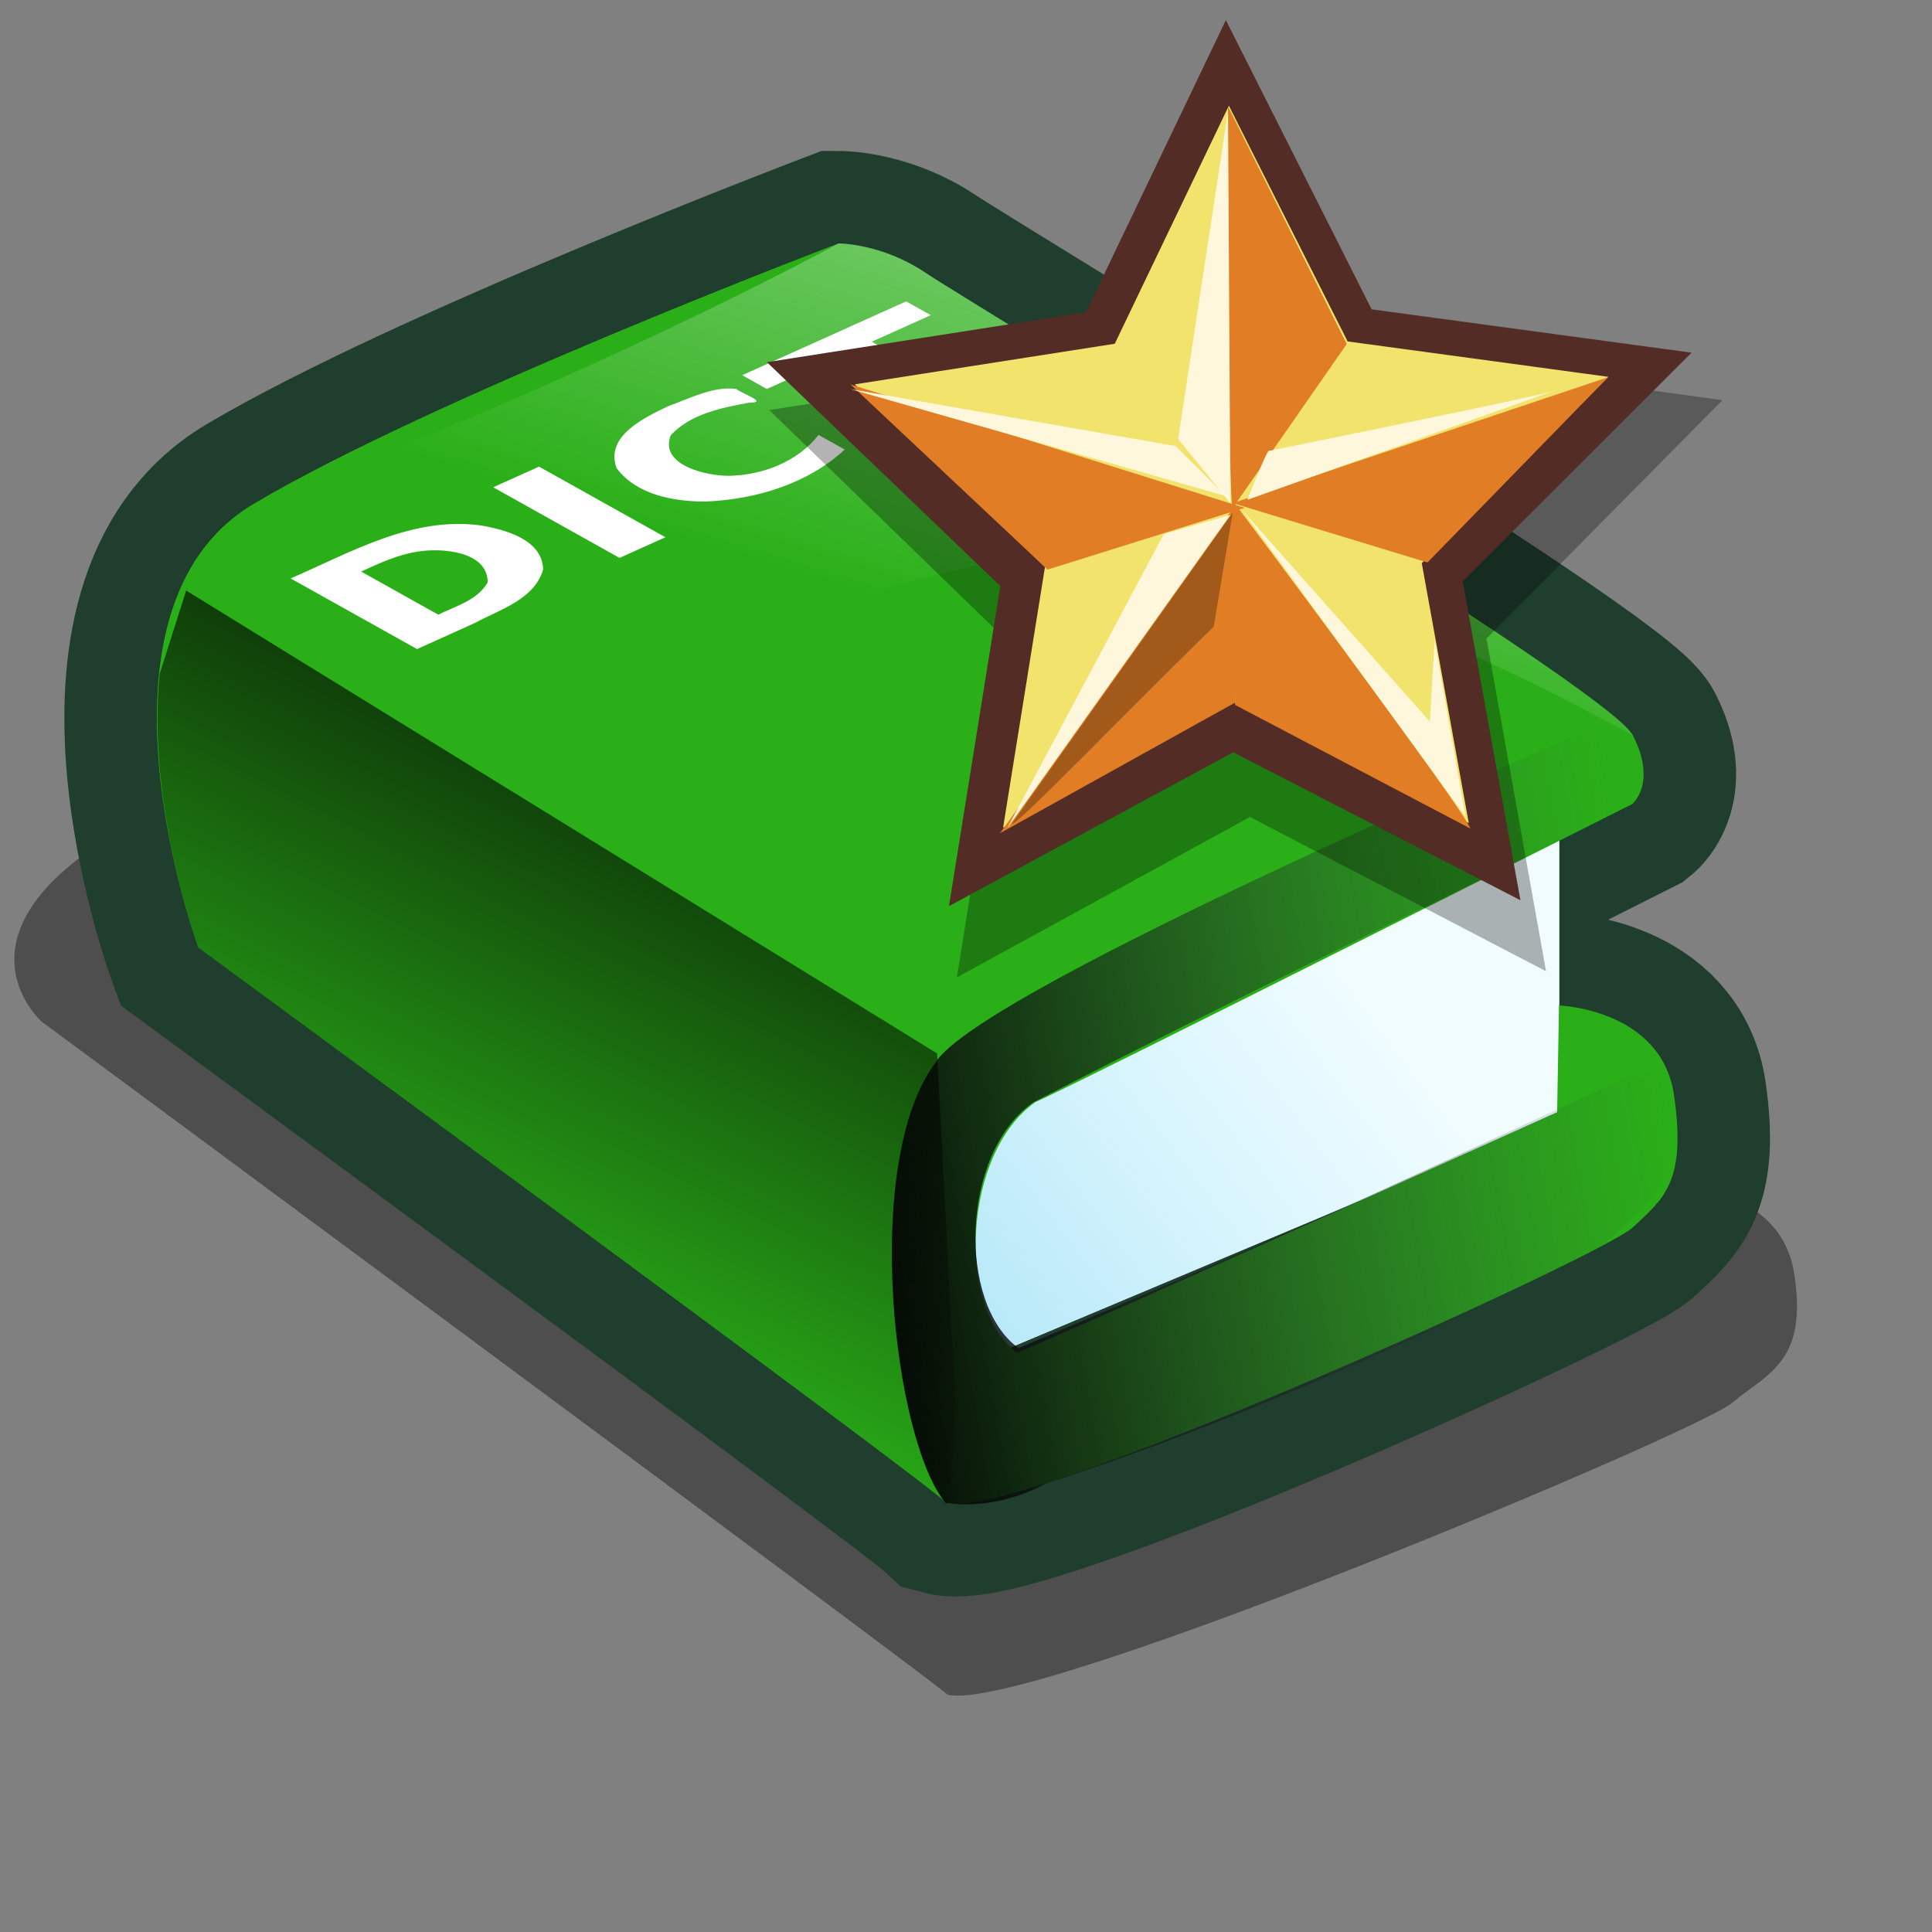
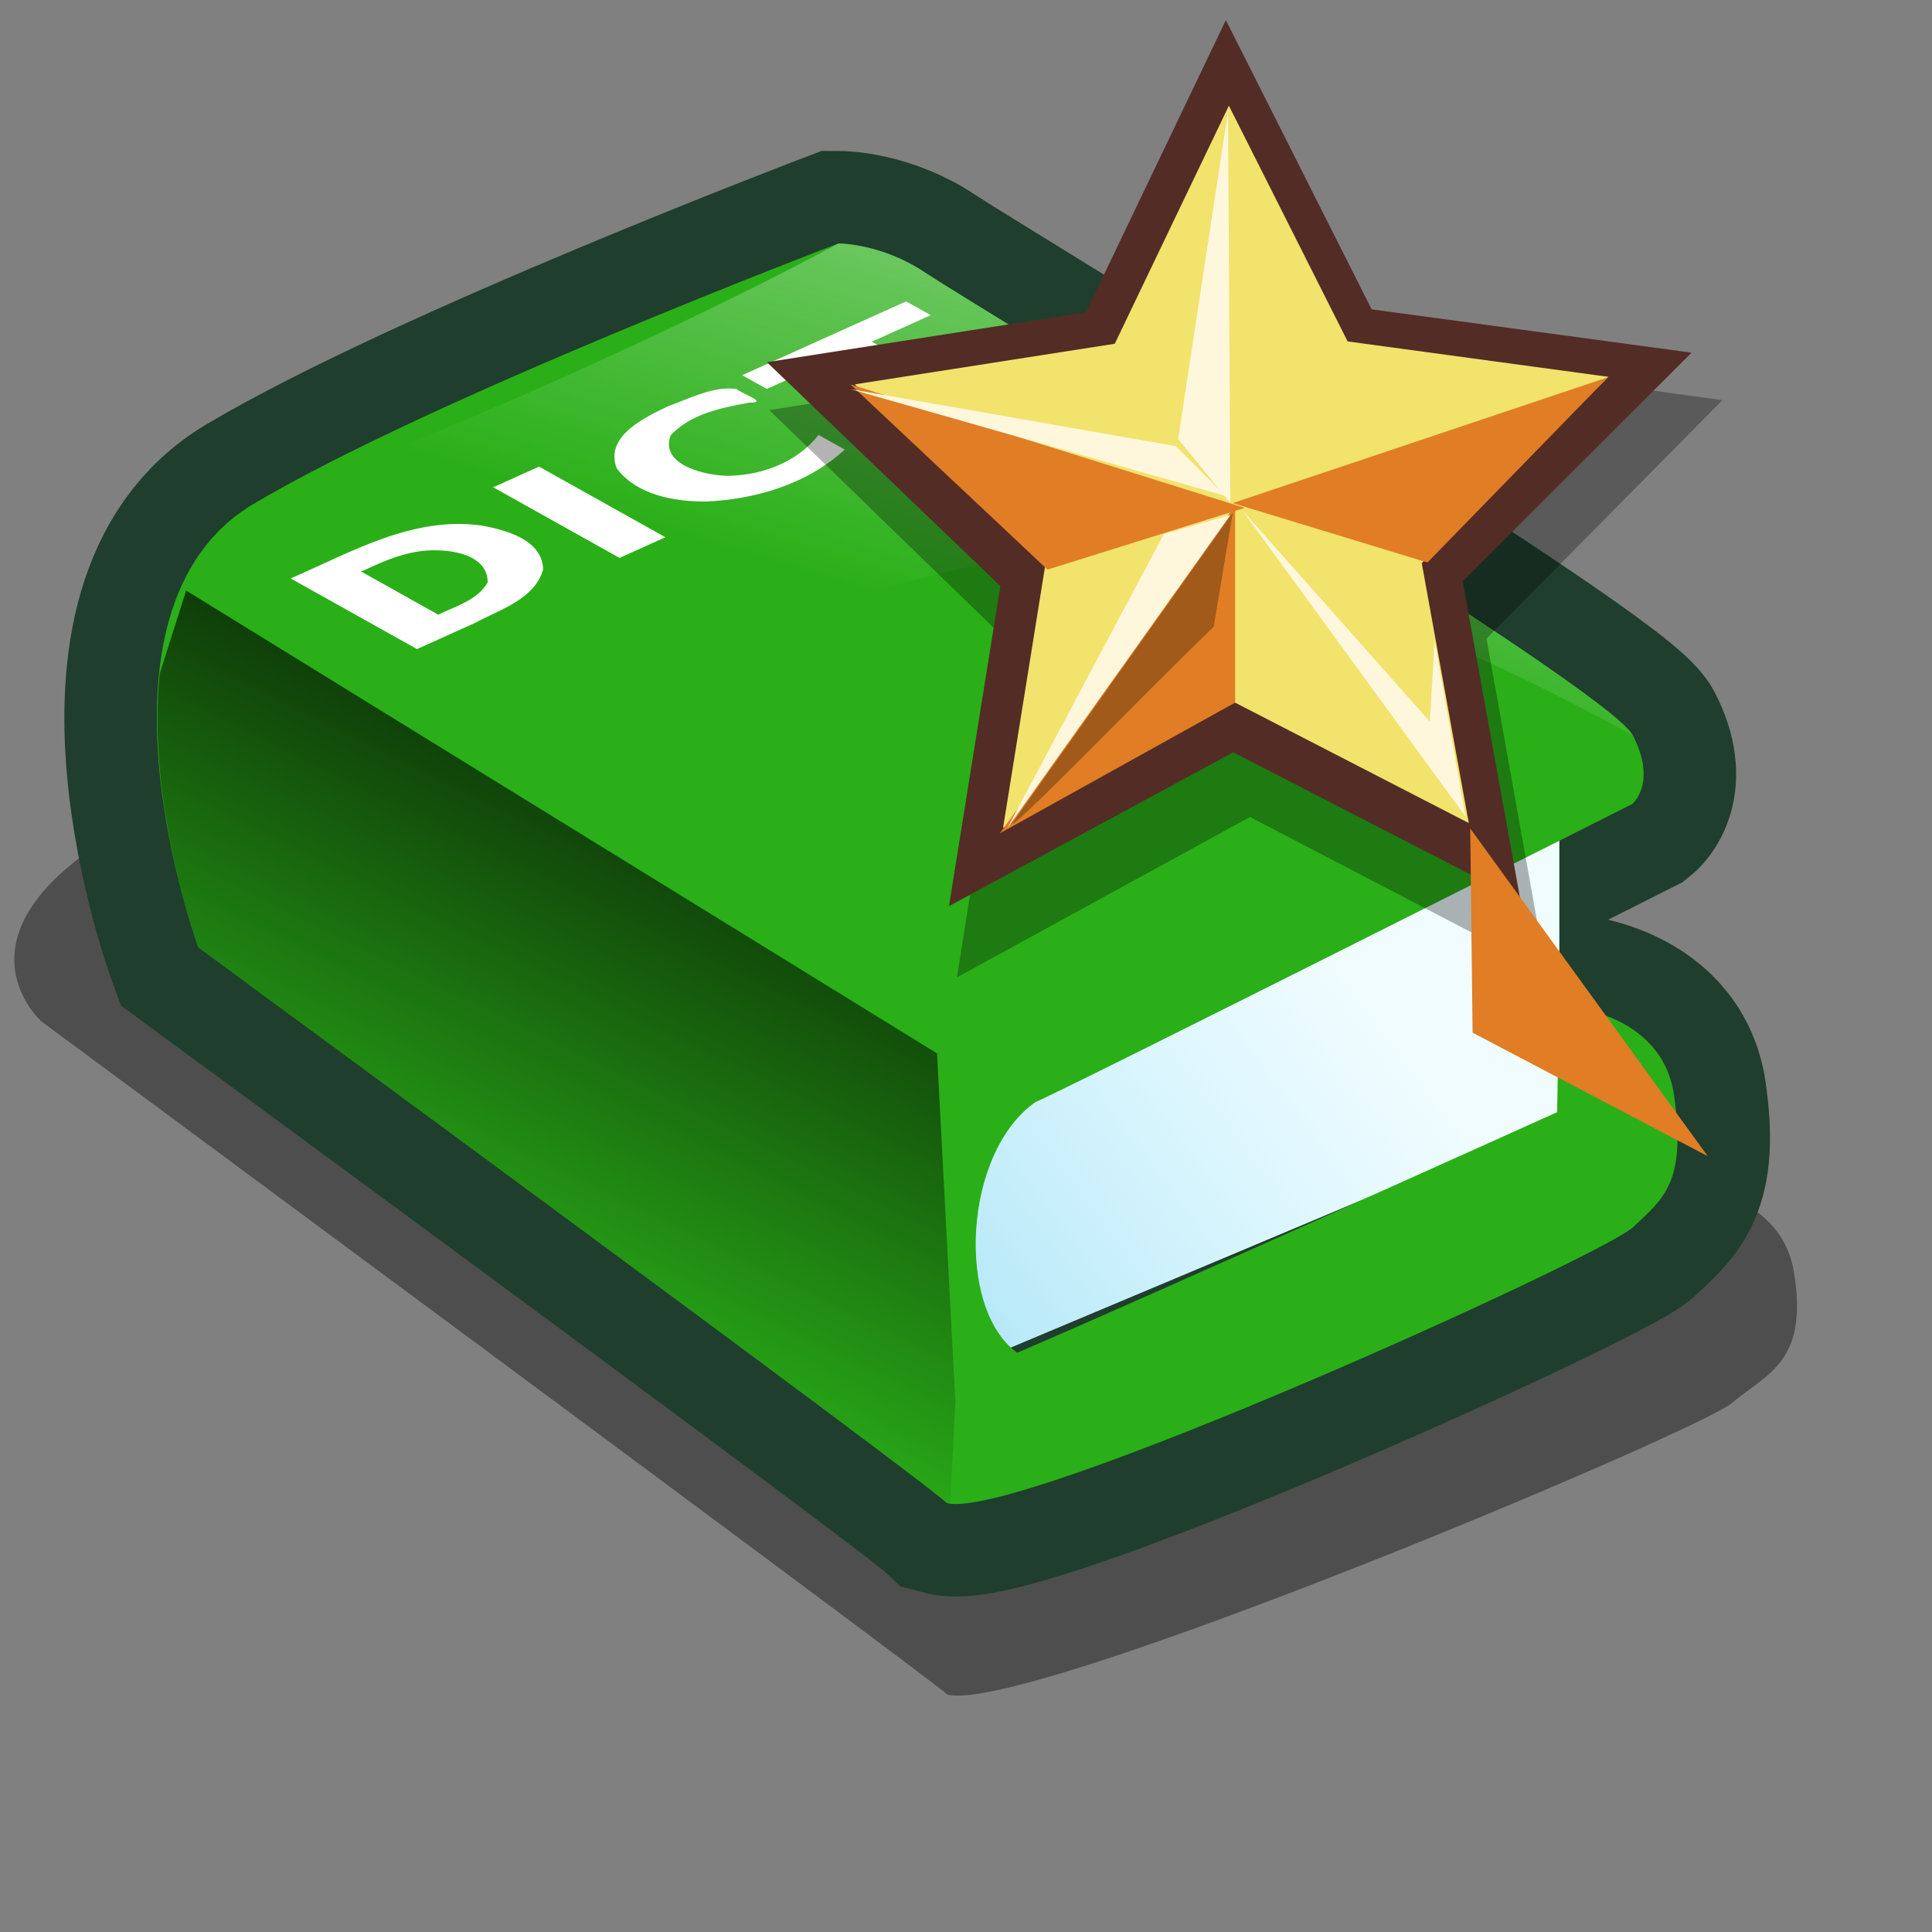
<svg xmlns="http://www.w3.org/2000/svg" xmlns:ns1="http://sodipodi.sourceforge.net/DTD/sodipodi-0.dtd" xmlns:ns2="http://www.inkscape.org/namespaces/inkscape" xmlns:xlink="http://www.w3.org/1999/xlink" width="72pt" height="72pt" id="svg2448" ns1:version="0.32" ns2:version="0.46+devel" ns1:docname="stardict.svg" ns2:output_extension="org.inkscape.output.svg.inkscape">
  <rect width="100%" height="100%" fill="#808080" stroke="none" />
  <defs id="defs3">
    <linearGradient ns2:collect="always" id="linearGradient2617">
      <stop style="stop-color:#000000;stop-opacity:1;" offset="0" id="stop2618" />
      <stop style="stop-color:#000000;stop-opacity:0;" offset="1" id="stop2619" />
    </linearGradient>
    <linearGradient id="linearGradient2612">
      <stop offset="0" style="stop-color:#fdfdfd;stop-opacity:0.454;" id="stop2613" />
      <stop offset="1" style="stop-color:#ffffff;stop-opacity:0;" id="stop2614" />
    </linearGradient>
    <linearGradient id="linearGradient2604">
      <stop offset="0" style="stop-color:#a9e2f5;stop-opacity:1;" id="stop2605" />
      <stop offset="1" style="stop-color:#bdf2ff;stop-opacity:0.208;" id="stop2606" />
    </linearGradient>
    <linearGradient id="linearGradient2601">
      <stop style="stop-color:#000000;stop-opacity:1;" offset="0" id="stop2602" />
      <stop style="stop-color:#383e49;stop-opacity:0;" offset="1" id="stop2603" />
    </linearGradient>
    <linearGradient id="linearGradient2594">
      <stop offset="0" style="stop-color:#000000;stop-opacity:1;" id="stop2596" />
      <stop offset="1" style="stop-color:#bdf2ff;stop-opacity:0.384;" id="stop2595" />
    </linearGradient>
    <defs id="defs2461">
      <ns1:namedview id="namedview909" />
      <defs id="defs550">
        <linearGradient x1="0" y1="0" x2="1" y2="0" id="linearGradient632" gradientUnits="objectBoundingBox" spreadMethod="pad">
          <stop style="stop-color:#ffb700;stop-opacity:1;" offset="0" id="stop633" />
          <stop style="stop-color:#ffd58f;stop-opacity:0;" offset="1" id="stop634" />
        </linearGradient>
        <linearGradient x1="0" y1="0" x2="1" y2="0" id="linearGradient556" gradientUnits="objectBoundingBox" spreadMethod="pad" xlink:href="#linearGradient2594" />
        <linearGradient id="linearGradient559" xlink:href="#linearGradient632" x1="60.645" y1="19.296" x2="35.371" y2="69.143" gradientUnits="userSpaceOnUse" spreadMethod="pad" />
        <linearGradient xlink:href="#linearGradient632" id="linearGradient631" x1="85.638" y1="17.444" x2="73.916" y2="54.628" gradientUnits="userSpaceOnUse" spreadMethod="pad" gradientTransform="scale(0.741,1.35)" />
      </defs>
    </defs>
    <linearGradient ns2:collect="always" xlink:href="#linearGradient2604" id="linearGradient2593" gradientTransform="matrix(1.326,0,0,1.133,5.872,-42.547)" x1="28.244" y1="96.644" x2="48.778" y2="83.489" gradientUnits="userSpaceOnUse" />
    <linearGradient ns2:collect="always" xlink:href="#linearGradient2601" id="linearGradient2600" gradientTransform="matrix(1.229,0,0,1.222,5.567,-43.026)" x1="28.894" y1="86.239" x2="62.874" y2="80.161" gradientUnits="userSpaceOnUse" />
    <linearGradient ns2:collect="always" xlink:href="#linearGradient2612" id="linearGradient2611" gradientTransform="matrix(1.346,0,0,1.116,5.872,-42.547)" x1="56.876" y1="52.044" x2="49.251" y2="72.659" gradientUnits="userSpaceOnUse" />
    <linearGradient ns2:collect="always" xlink:href="#linearGradient2617" id="linearGradient3543" gradientUnits="userSpaceOnUse" gradientTransform="matrix(1.152,0,0,1.303,5.872,-42.547)" spreadMethod="reflect" x1="37.094" y1="57.932" x2="24.469" y2="86.898" />
  </defs>
  <ns1:namedview id="base" pagecolor="#ffffff" bordercolor="#666666" borderopacity="1.0" ns2:pageopacity="0.0" ns2:pageshadow="2" ns2:zoom="2.8284271" ns2:cx="81.622486" ns2:cy="47.786675" ns2:current-layer="svg2448" ns2:window-width="795" ns2:window-height="623" ns2:window-x="219" ns2:window-y="52" showgrid="false" />
  <path style="fill:#000000;fill-opacity:0.392;fill-rule:evenodd;stroke:none;stroke-width:7.5;stroke-linecap:butt;stroke-linejoin:miter;stroke-miterlimit:4;stroke-opacity:1" d="M 52.335,76.578 C 60.029,73.64 81.257,62.865 81.257,62.865 L 83.113,58.949 C 83.113,58.949 88.453,58.872 89.152,63.279 C 89.852,67.687 87.809,68.243 86.06,69.712 C 84.311,71.181 51.067,85.16 47.093,84.21 C 45.344,82.741 2.067,50.761 2.067,50.761 C 2.067,50.761 -3.178,46.122 6.965,40.735 C 79.837,52.502 47.563,47.744 52.335,76.578 z " id="path2743" ns1:nodetypes="ccccccccc" />
  <g ns2:label="Layer 1" ns2:groupmode="layer" id="layer1" />
  <path style="fill:none;fill-opacity:1;fill-rule:evenodd;stroke:#1f3e2d;stroke-width:9.191;stroke-linecap:butt;stroke-linejoin:miter;stroke-miterlimit:4;stroke-opacity:1" d="M 81.1,39.954 C 81.1,39.954 52.684,54.275 51.46,54.755 C 47.856,57.268 47.489,65.009 50.542,67.217 C 57.273,64.341 77.373,55.263 77.373,55.263 L 77.466,49.962 C 77.466,49.962 82.574,50.131 83.186,54.445 C 83.798,58.759 82.667,59.548 81.137,60.986 C 79.608,62.424 50.527,75.617 47.05,74.688 C 45.52,73.25 9.85,47.086 9.85,47.086 C 9.85,47.086 3.731,30.309 12.603,25.037 C 21.476,19.764 41.669,12.095 41.669,12.095 C 41.669,12.095 43.811,12.095 45.953,13.533 C 48.094,14.971 79.914,34.144 81.137,36.541 C 82.361,38.937 81.1,39.954 81.1,39.954 z " id="path2615" ns1:nodetypes="cccccccccccccc" />
  <path style="fill:#ffffff;fill-opacity:1;fill-rule:evenodd;stroke:none;stroke-width:0.25pt;stroke-linecap:butt;stroke-linejoin:miter;stroke-opacity:1" d="M 77.482,39.573 L 77.482,55.503 L 47.627,68.044 L 44.165,52.453 L 56.713,42.285 L 77.482,39.573 z " id="path2585" />
  <path style="fill:url(#linearGradient2593);fill-opacity:1;fill-rule:evenodd;stroke:none;stroke-width:0.25pt;stroke-linecap:butt;stroke-linejoin:miter;stroke-opacity:1" d="M 77.482,39.573 L 77.482,55.503 L 47.627,68.044 L 44.165,52.453 L 56.713,42.285 L 77.482,39.573 z " id="path2589" />
  <path style="fill:#2aaf18;fill-opacity:1;fill-rule:evenodd;stroke:none;stroke-width:0.25pt;stroke-linecap:butt;stroke-linejoin:miter;stroke-opacity:1" d="M 81.1,39.954 C 81.1,39.954 52.684,54.275 51.46,54.755 C 47.856,57.268 47.489,65.009 50.542,67.217 C 57.273,64.341 77.373,55.263 77.373,55.263 L 77.466,49.962 C 77.466,49.962 82.574,50.131 83.186,54.445 C 83.798,58.759 82.667,59.548 81.137,60.986 C 79.608,62.424 50.527,75.617 47.05,74.688 C 45.52,73.25 9.85,47.086 9.85,47.086 C 9.85,47.086 3.731,30.309 12.603,25.037 C 21.476,19.764 41.669,12.095 41.669,12.095 C 41.669,12.095 43.811,12.095 45.953,13.533 C 48.094,14.971 79.914,34.144 81.137,36.541 C 82.361,38.937 81.1,39.954 81.1,39.954 z " id="path2459" ns1:nodetypes="cccccccccccccc" />
  <path style="fill:url(#linearGradient2611);fill-opacity:1;fill-rule:evenodd;stroke:none;stroke-width:0.25pt;stroke-linecap:butt;stroke-linejoin:miter;stroke-opacity:1" d="M 12.603,25.037 C 29.431,18.806 41.669,12.095 41.669,12.095 C 41.669,12.095 43.811,12.095 45.953,13.533 C 48.094,14.971 79.914,34.144 81.137,36.541 C 39.833,14.013 46.87,43.251 12.603,25.037 z " id="path2607" ns1:nodetypes="ccccc" />
-   <path style="fill:url(#linearGradient2600);fill-opacity:1;fill-rule:evenodd;stroke:none;stroke-width:0.25pt;stroke-linecap:butt;stroke-linejoin:miter;stroke-opacity:1" d="m 80.219,35.726 c 3e-6,10e-7 -31.588,13.371 -33.751,17.1 -3.678,4.914 -2.065,18.818 0.531,21.868 2.812,0.339 4.894,-0.952 4.894,-0.952 9.65,-3.15 19.058,-7.317 27.822,-11.892 0.422,-0.404 2.859,-2.759 3.14,-3.26 l -0.096,-4.841 c -0.463,-1.165 -1.694,0.389 -1.297,-0.499 l -13.809,6.353 c -6.486,2.915 -12.767,5.559 -17.042,7.386 -3.053,-2.208 -2.873,-9.699 0.73,-12.212 9.807,-5.053 19.588,-9.729 29.46,-14.686 0,0 0.382,-1.039 0.49,-1.823 l -1.071,-2.54 z" id="path2587" ns1:nodetypes="cccccccccccccc" />
  <path style="fill:url(#linearGradient3543);fill-opacity:1;fill-rule:evenodd;stroke:none;stroke-width:0.25pt;stroke-linecap:butt;stroke-linejoin:miter;stroke-opacity:1" d="M 9.25 29.344 L 7.938 33.469 C 7.259 39.914 9.844 47.094 9.844 47.094 C 9.844 47.094 45.533 73.25 47.062 74.688 C 47.107 74.7 47.165 74.68 47.219 74.688 L 47.469 69.625 L 46.562 52.344 L 9.25 29.344 z " id="path2616" />
  <path style="font-size:12px;font-style:normal;font-variant:normal;font-weight:bold;font-stretch:normal;writing-mode:lr-tb;text-anchor:start;fill:#ffffff;fill-opacity:1;stroke:none;stroke-width:1pt;stroke-linecap:butt;stroke-linejoin:miter;stroke-opacity:1;font-family:Bitstream Vera Sans" d="M 17.945,28.4 C 19.222,29.114 20.499,29.828 21.776,30.542 C 22.648,30.111 23.72,29.832 24.232,28.94 C 24.245,27.393 21.953,27.212 20.765,27.408 C 19.767,27.554 18.854,27.987 17.945,28.4 z M 14.442,28.742 C 17.449,27.441 20.488,25.646 23.893,26.109 C 25.108,26.321 26.961,26.807 26.987,28.305 C 26.544,29.795 24.836,30.284 23.603,30.952 C 22.644,31.39 21.681,31.818 20.721,32.252 C 18.628,31.082 16.535,29.912 14.442,28.742 z M 24.506,24.212 C 25.266,23.87 26.026,23.528 26.785,23.186 C 28.878,24.356 30.971,25.526 33.064,26.696 C 32.304,27.038 31.544,27.38 30.785,27.722 C 28.692,26.552 26.599,25.382 24.506,24.212 z M 41.972,22.338 C 40.129,24.049 37.54,24.818 35.068,24.921 C 33.492,24.924 31.643,24.602 30.64,23.265 C 30.04,21.666 32.037,20.744 33.196,20.186 C 34.265,19.8 35.477,19.166 36.591,19.33 C 36.871,19.569 38.224,20.01 37.232,20.007 C 35.856,20.258 34.319,20.561 33.329,21.626 C 32.74,23.13 35.152,23.66 36.247,23.642 C 37.901,23.607 39.638,22.942 40.673,21.612 C 41.106,21.854 41.539,22.096 41.972,22.338 z M 36.879,18.643 C 39.594,17.421 42.31,16.198 45.025,14.976 C 45.433,15.204 45.841,15.432 46.249,15.66 C 45.272,16.1 44.295,16.54 43.318,16.979 C 45.003,17.921 46.688,18.863 48.373,19.805 C 47.613,20.147 46.854,20.489 46.094,20.831 C 44.409,19.889 42.724,18.947 41.039,18.005 C 40.06,18.446 39.082,18.886 38.103,19.327 C 37.695,19.099 37.287,18.871 36.879,18.643 z " id="text2621" />
  <g ns2:label="Layer 1" ns2:groupmode="layer" id="g2653" style="display:block;" transform="translate(116.673,-3.094)" />
  <g ns2:groupmode="layer" id="layer2" ns2:label="layer 2" transform="translate(116.673,-3.094)" />
  <g id="g2750" transform="matrix(0.535,0,0,0.535,37.639,0.674)">
    <path id="path643" d="M 73.239,88.946 45.738,74.619 18.527,89.515 23.445,58.514 1.097,36.829 31.637,31.995 45.036,3.697 l 13.957,28.013 30.629,4.197 -21.914,22.146 5.531,30.892 z" style="font-size:12px;fill:#000000;fill-opacity:0.3;fill-rule:evenodd;stroke-width:1pt" />
    <path id="path635" d="M 70.861,82.352 44.183,68.615 17.786,82.898 22.556,53.172 0.876,32.378 30.503,27.744 43.502,0.61 57.041,27.471 86.754,31.495 65.496,52.731 70.861,82.352 z" style="font-size:12px;fill:#532c25;fill-opacity:1;fill-rule:evenodd;stroke-width:1pt" />
    <polygon d="M 41.474,51.458 18.019,40.077 -4.654,52.947 -1.078,27.122 -20.324,9.535 5.341,4.956 16.12,-18.782 28.406,4.212 54.313,7.127 36.241,25.918 41.474,51.458 z" ns2:randomized="0" ns2:rounded="0" ns2:flatsided="false" transform="matrix(0.937,0.021,-0.021,0.941,28.283,25.891)" points="41.474,51.458 18.019,40.077 -4.654,52.947 -1.078,27.122 -20.324,9.535 5.341,4.956 16.12,-18.782 28.406,4.212 54.313,7.127 36.241,25.918 41.474,51.458 " ns1:arg2="1.5385396" ns1:arg1="0.9102211" ns1:r2="19.629923" ns1:r1="39.259846" ns1:cy="20.45694" ns1:cx="17.385765" ns1:sides="5" id="polygon609" style="font-size:12px;fill:#f1e36c;fill-opacity:1;fill-rule:evenodd;stroke-width:1pt" ns1:type="star" />
-     <path ns1:nodetypes="cccc" id="path629" d="M 66.198,75.685 C 65.977,74.362 44.142,45.248 44.142,45.248 l 0.22,18.968 21.836,11.469 z" style="fill:#e07d25;fill-opacity:1;fill-rule:evenodd;stroke:none" />
+     <path ns1:nodetypes="cccc" id="path629" d="M 66.198,75.685 l 0.22,18.968 21.836,11.469 z" style="fill:#e07d25;fill-opacity:1;fill-rule:evenodd;stroke:none" />
    <path ns1:nodetypes="cccc" id="path630" d="M 22.526,76.126 44.362,45.689 44.362,63.995 22.526,76.126 z" style="fill:#e07d25;fill-opacity:1;fill-rule:evenodd;stroke:none" />
    <path ns1:nodetypes="cccc" id="path631" d="M 45.244,45.909 8.631,34.44 26.938,51.644 45.244,45.909 z" style="fill:#e07d25;fill-opacity:1;fill-rule:evenodd;stroke:none" />
    <path ns1:nodetypes="cccc" id="path632" d="M 44.142,45.468 78.991,33.778 62.228,50.982 44.142,45.468 z" style="fill:#e07d25;fill-opacity:1;fill-rule:evenodd;stroke:none" />
-     <path ns1:nodetypes="cccc" id="path633" d="m 43.701,8.634 c 0,0.441 0,37.496 0.441,37.275 L 54.729,30.69 43.701,8.634 z" style="fill:#e07d25;fill-opacity:1;fill-rule:evenodd;stroke:none" />
    <path id="path636" d="M 43.7,9.075 43.921,45.468 39.069,39.513 43.7,9.075 z" style="fill:#fff7dc;fill-opacity:1;fill-rule:evenodd;stroke:none" />
    <path id="path637" d="m 43.48,44.806 -34.849,-9.925 30.217,5.294 4.632,4.632 z" style="fill:#fff7dc;fill-opacity:1;fill-rule:evenodd;stroke:none" />
    <path ns1:nodetypes="cccc" id="path638" d="M 43.921,46.571 23.188,75.685 37.745,48.335 43.921,46.571 z" style="fill:#fff7dc;fill-opacity:1;fill-rule:evenodd;stroke:none" />
-     <path id="path639" d="m 74.072,35.002 -28.572,10.156 c 0,0 1.767,-4.509 1.985,-4.542 0.218,-0.033 26.838,-5.43 26.587,-5.615 z" style="fill:#fff7dc;fill-opacity:1;fill-rule:evenodd;stroke:none" />
    <path id="path640" d="M 45.024,46.13 65.757,74.582 62.89,58.261 62.448,65.76 45.024,46.13 z" style="fill:#fff7dc;fill-opacity:1;fill-rule:evenodd;stroke:none" />
    <path ns1:nodetypes="cccc" id="path641" d="m 23.629,75.244 c 0,0.662 11.469,-11.249 18.748,-18.307 L 44.142,46.35 23.629,75.244 z" style="fill:#a15a1a;fill-opacity:1;fill-rule:evenodd;stroke:none" />
  </g>
</svg>